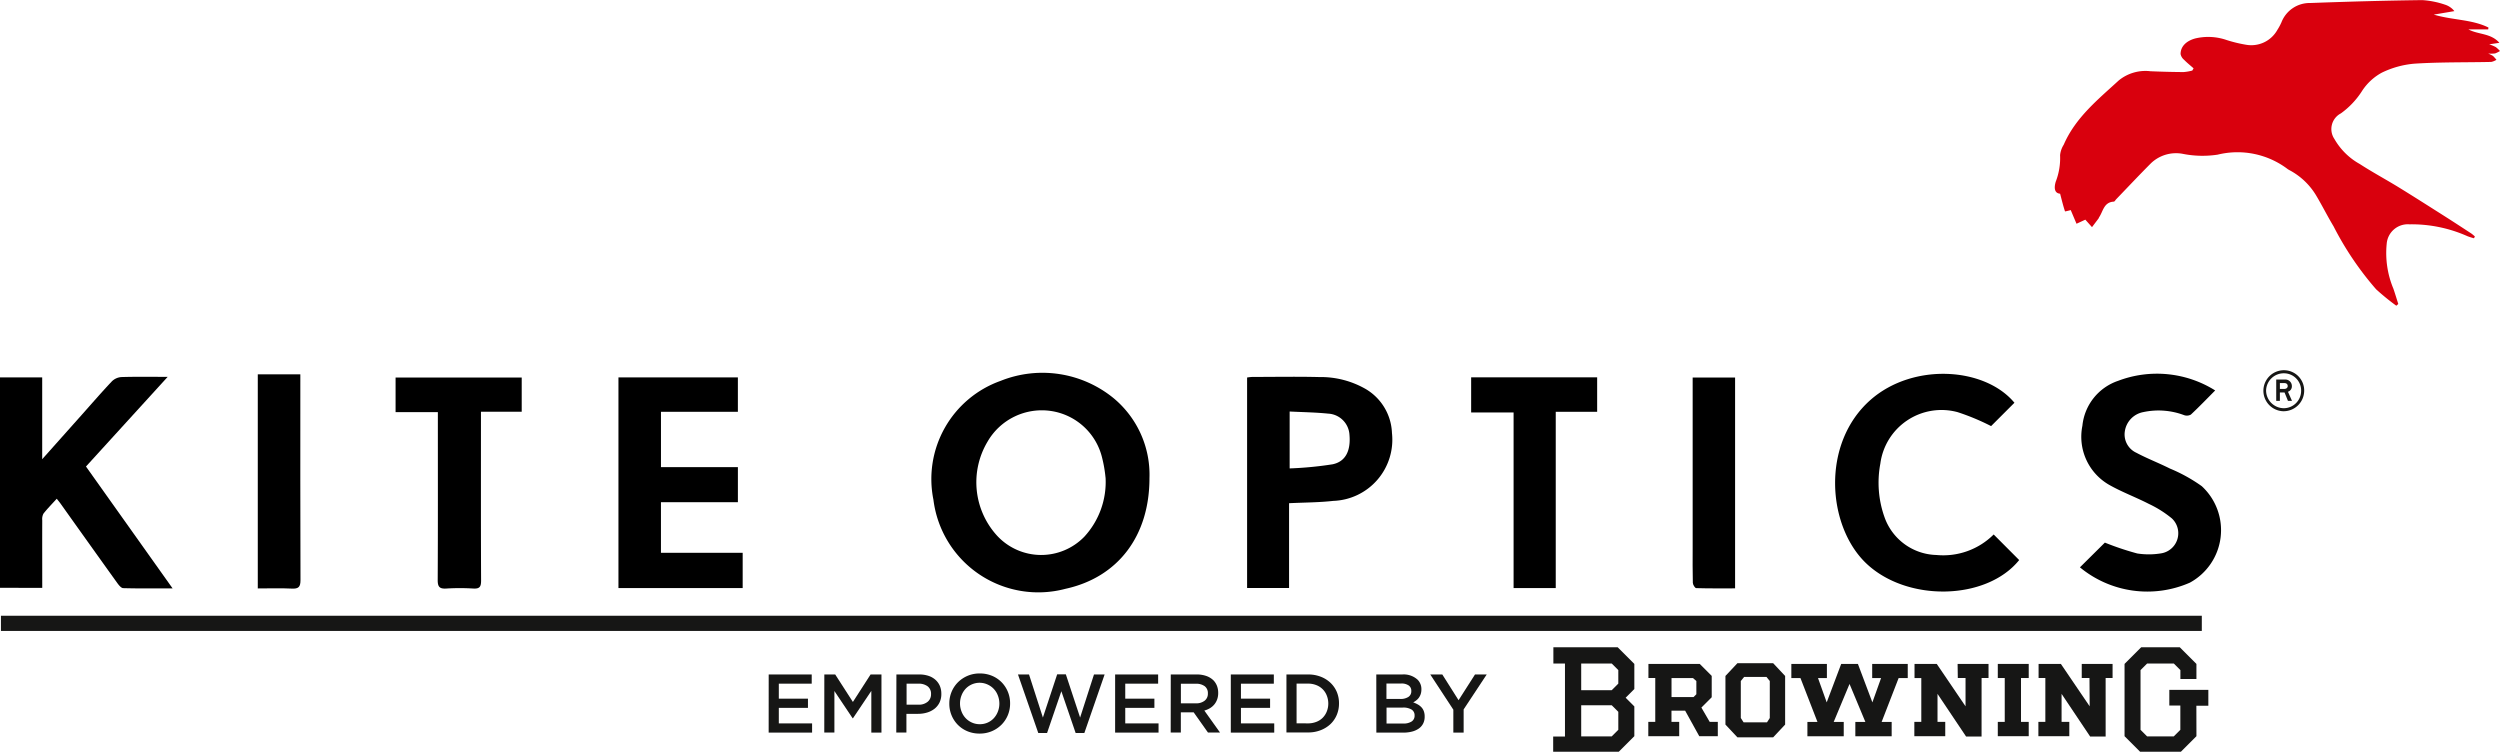
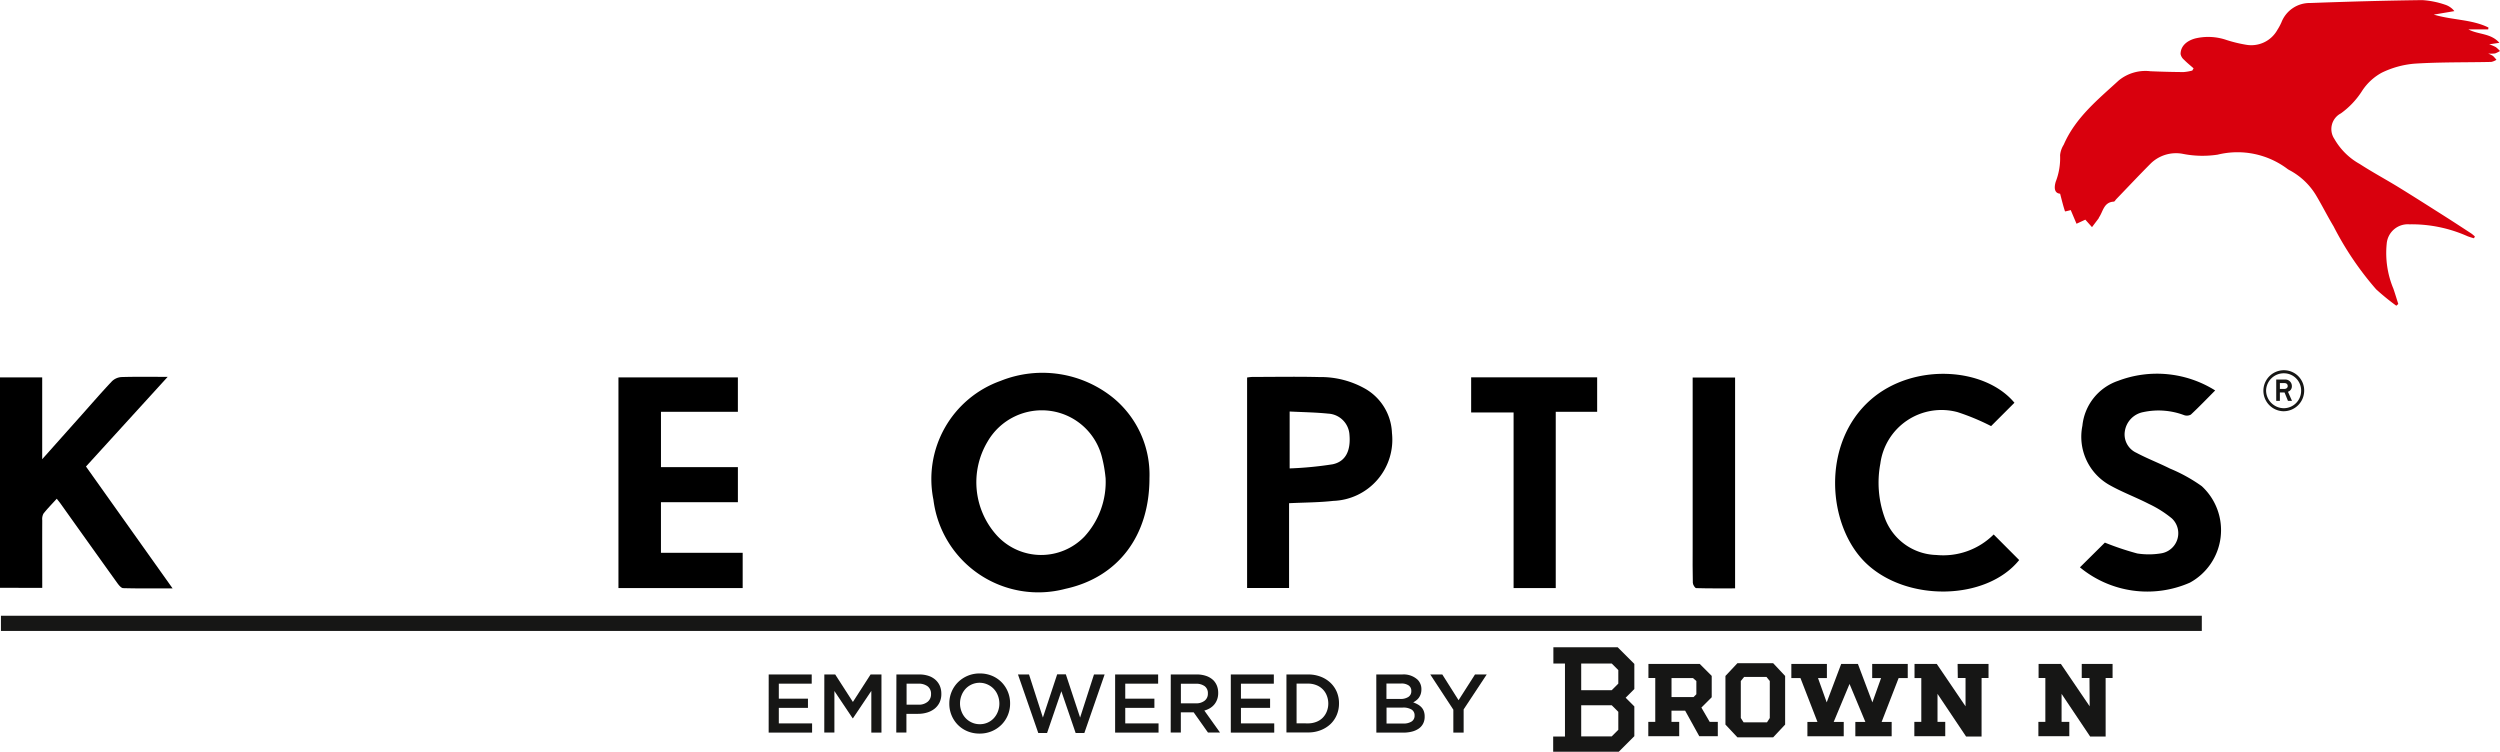
<svg xmlns="http://www.w3.org/2000/svg" id="kite" width="164.516" height="49.469" viewBox="0 0 164.516 49.469">
  <path id="Trazado_226" data-name="Trazado 226" d="M488.772,76.753h-1.305c.657.354,1.477.238,2.04.883l-.67.1a2.881,2.881,0,0,1,.432.181,2.124,2.124,0,0,1,.279.259,1.8,1.8,0,0,1-.327.16,2.308,2.308,0,0,1-.457.006,1.892,1.892,0,0,1,.326.161,2.522,2.522,0,0,1,.224.251,1.05,1.05,0,0,1-.339.14c-1.683.037-3.37.006-5.048.114a6.05,6.05,0,0,0-2.17.6,3.611,3.611,0,0,0-1.267,1.166,5.348,5.348,0,0,1-1.413,1.506,1.163,1.163,0,0,0-.427,1.683,4.351,4.351,0,0,0,1.665,1.646c.842.546,1.73,1.022,2.586,1.548,1.013.623,2.015,1.264,3.019,1.9.573.364,1.142.737,1.711,1.108.093.061.175.139.263.209l-.056.125a4.265,4.265,0,0,1-.425-.134,9.02,9.02,0,0,0-3.831-.784,1.393,1.393,0,0,0-1.491,1.292,6.088,6.088,0,0,0,.444,2.95c.112.33.213.665.319,1l-.129.115a15.268,15.268,0,0,1-1.329-1.082,20.433,20.433,0,0,1-2.8-4.142c-.4-.664-.744-1.356-1.14-2.02a4.491,4.491,0,0,0-1.761-1.676,1.168,1.168,0,0,1-.119-.072,5.473,5.473,0,0,0-4.609-.95,6.638,6.638,0,0,1-2.253-.045,2.386,2.386,0,0,0-2.14.616c-.772.775-1.522,1.573-2.282,2.362-.053.055-.1.156-.159.159-.656.033-.7.634-.964,1.025-.017.025-.023.059-.04.083-.143.191-.287.38-.43.57l-.439-.492-.58.269-.381-.9a3.556,3.556,0,0,1-.375.09c-.12-.359-.209-.728-.323-1.167-.394-.031-.4-.414-.288-.791a4.293,4.293,0,0,0,.286-1.744,1.571,1.571,0,0,1,.239-.688c.771-1.78,2.243-2.966,3.618-4.227a2.768,2.768,0,0,1,2.085-.609q1.089.047,2.18.055a3.134,3.134,0,0,0,.579-.1l.084-.147c-.211-.186-.432-.363-.628-.563a.663.663,0,0,1-.228-.376c0-.505.382-.87.974-1.029a3.7,3.7,0,0,1,2.056.106,8.981,8.981,0,0,0,1.259.307,1.966,1.966,0,0,0,2.087-.985,3.644,3.644,0,0,0,.263-.49,1.991,1.991,0,0,1,1.892-1.268c2.458-.09,4.918-.16,7.378-.191a5.786,5.786,0,0,1,1.492.3,1.279,1.279,0,0,1,.617.425l-1.358.229c1.251.372,2.508.309,3.6.85Z" transform="translate(-325.032 -74.819)" fill="#d9000d" fill-rule="evenodd" />
  <g id="Grupo_24" data-name="Grupo 24" transform="translate(0 24.55)">
    <path id="Trazado_227" data-name="Trazado 227" d="M262.588,152.169c0,3.812-2.083,6.526-5.526,7.277a6.955,6.955,0,0,1-8.691-5.864,6.857,6.857,0,0,1,4.418-7.818,7.4,7.4,0,0,1,7.426,1.127A6.543,6.543,0,0,1,262.588,152.169Zm-2.891-.039a8.676,8.676,0,0,0-.22-1.287,4.078,4.078,0,0,0-3.378-3.1,4.124,4.124,0,0,0-4.168,2.022,5.214,5.214,0,0,0,.655,6.214,3.954,3.954,0,0,0,5.715.039A5.315,5.315,0,0,0,259.7,152.13Z" transform="translate(-186.946 -145.249)" fill-rule="evenodd" />
    <path id="Trazado_228" data-name="Trazado 228" d="M72.323,159.847V146H75.1v5.385l2.6-2.917c.659-.739,1.306-1.489,1.986-2.208a.989.989,0,0,1,.623-.281c.97-.03,1.941-.013,3.048-.013l-5.376,5.9,5.7,8.02c-1.159,0-2.2.013-3.246-.016-.136,0-.294-.2-.395-.339q-1.865-2.6-3.714-5.2c-.078-.11-.165-.214-.267-.346-.306.337-.611.645-.877.983a.766.766,0,0,0-.079.435c-.006,1.47,0,2.939,0,4.449Z" transform="translate(-72.323 -145.716)" fill-rule="evenodd" />
    <path id="Trazado_229" data-name="Trazado 229" d="M197.255,159.932H189.08V146.067h7.859v2.263h-5.061v3.643h5.062v2.305h-5.063v3.331h5.378Z" transform="translate(-148.382 -145.782)" fill-rule="evenodd" />
    <path id="Trazado_230" data-name="Trazado 230" d="M310.524,154.271v5.58h-2.762V146a2.919,2.919,0,0,1,.341-.038c1.47,0,2.942-.029,4.411.008a5.937,5.937,0,0,1,3.055.788,3.508,3.508,0,0,1,1.726,2.892,4.029,4.029,0,0,1-3.867,4.469C312.493,154.224,311.548,154.222,310.524,154.271Zm.038-6.034v3.745a23.621,23.621,0,0,0,2.834-.273c.87-.186,1.2-.921,1.1-1.973a1.479,1.479,0,0,0-1.405-1.36C312.266,148.292,311.432,148.281,310.562,148.237Z" transform="translate(-225.695 -145.707)" fill-rule="evenodd" />
    <path id="Trazado_231" data-name="Trazado 231" d="M429.207,155.965l1.678,1.683c-2.152,2.669-7.387,2.781-10.076.208-2.554-2.444-2.979-7.88.307-10.759,2.8-2.45,7.505-2.146,9.457.2l-1.536,1.536a15.126,15.126,0,0,0-2.2-.917,4.058,4.058,0,0,0-5.089,3.391,6.762,6.762,0,0,0,.274,3.517,3.725,3.725,0,0,0,3.418,2.491A4.7,4.7,0,0,0,429.207,155.965Z" transform="translate(-298.01 -145.343)" fill-rule="evenodd" />
    <path id="Trazado_232" data-name="Trazado 232" d="M473.9,146.476c-.546.549-1.059,1.084-1.6,1.589a.545.545,0,0,1-.446.036,4.77,4.77,0,0,0-2.683-.2,1.506,1.506,0,0,0-1.215,1.254,1.327,1.327,0,0,0,.757,1.422c.717.382,1.482.674,2.21,1.039a10.534,10.534,0,0,1,2.091,1.157,3.934,3.934,0,0,1-.783,6.353A6.965,6.965,0,0,1,465,158.116l1.641-1.627a18.585,18.585,0,0,0,2.132.715,4.938,4.938,0,0,0,1.6-.013,1.34,1.34,0,0,0,.679-2.292,7.211,7.211,0,0,0-1.512-.955c-.874-.45-1.808-.79-2.657-1.28a3.644,3.644,0,0,1-1.721-3.863,3.486,3.486,0,0,1,2.348-2.957A7.205,7.205,0,0,1,473.9,146.476Z" transform="translate(-328.127 -145.332)" fill-rule="evenodd" />
-     <path id="Trazado_233" data-name="Trazado 233" d="M149.788,148.369h-2.782v-2.275h8.3v2.251h-2.682v.578c0,3.512-.007,7.024.009,10.537,0,.408-.1.544-.519.519a14.511,14.511,0,0,0-1.763,0c-.44.028-.576-.1-.573-.558.019-3.481.01-6.963.01-10.444Z" transform="translate(-120.974 -145.8)" fill-rule="evenodd" />
    <path id="Trazado_234" data-name="Trazado 234" d="M355.626,159.922h-2.774V148.367h-2.793v-2.31h8.292v2.266h-2.725Z" transform="translate(-253.248 -145.775)" fill-rule="evenodd" />
-     <path id="Trazado_235" data-name="Trazado 235" d="M120.989,159.578V145.489h2.8v.494c0,4.348-.007,8.7.01,13.045,0,.453-.129.582-.572.56C122.5,159.552,121.775,159.578,120.989,159.578Z" transform="translate(-104.025 -145.405)" fill-rule="evenodd" />
    <path id="Trazado_236" data-name="Trazado 236" d="M394.667,146.1v13.872c-.866,0-1.712.01-2.557-.016-.082,0-.221-.224-.224-.347-.021-.758-.011-1.517-.011-2.276V146.1Z" transform="translate(-280.487 -145.804)" fill-rule="evenodd" />
  </g>
  <g id="Grupo_25" data-name="Grupo 25" transform="translate(102.209 42.596)">
    <path id="Trazado_237" data-name="Trazado 237" d="M366.322,198.089h-.763v-1.068h4.234l1.094,1.094v1.653l-.572.572.572.572v1.958l-1.024,1.024h-4.317v-1h.776Zm1.068,0v1.755H369.4l.432-.433v-.89l-.432-.432Zm0,2.746v2.048H369.4l.432-.432v-1.183l-.432-.433H367.39" transform="translate(-365.546 -197.021)" fill="#161615" />
    <path id="Trazado_238" data-name="Trazado 238" d="M383.506,201.087v-.928h3.377l.788.788v1.405l-.68.68.547.941h.534v.941h-1.221l-.928-1.678h-.9v.737h.509v.941h-2.034v-.941h.458v-2.887Zm1.52,1.252h1.45l.184-.184v-.871l-.22-.193h-1.414Z" transform="translate(-377.238 -199.065)" fill="#161615" />
    <path id="Trazado_239" data-name="Trazado 239" d="M399.078,203.624v-2.435l.219-.27h1.469l.219.27v2.435l-.184.286h-1.538Zm-1.011.432.788.839h2.352l.788-.839v-3.2l-.788-.839h-2.352l-.788.839Z" transform="translate(-386.731 -198.97)" fill="#161615" />
    <path id="Trazado_240" data-name="Trazado 240" d="M414.9,200.159l.953,2.531.572-1.6h-.585v-.928h2.34v.928h-.6l-1.119,2.887h.661v.941h-2.391v-.941h.661l-1.043-2.5-1.042,2.5h.661v.941h-2.391v-.941h.662l-1.119-2.887h-.6v-.928h2.34v.928h-.585l.572,1.6.954-2.531Z" transform="translate(-394.847 -199.065)" fill="#161615" />
    <path id="Trazado_241" data-name="Trazado 241" d="M438.153,201.087h.457v-.928h-2.035l.013.928h.509v1.863l-1.894-2.791H433.74v.929h.446v2.886h-.458v.941h2.034v-.941h-.509V202.13l1.882,2.81h1.017Z" transform="translate(-409.961 -199.065)" fill="#161615" />
-     <path id="Trazado_242" data-name="Trazado 242" d="M451.013,201.087h.508v-.928h-2.035v.928h.457v2.887h-.457v.941h2.035v-.941h-.508Z" transform="translate(-420.227 -199.065)" fill="#161615" />
    <path id="Trazado_243" data-name="Trazado 243" d="M461.572,201.087h.457v-.928H460v.928h.509l.013,1.863-1.895-2.791H457.16v.928h.445v2.887h-.458v.941h2.035v-.941h-.509V202.13l1.882,2.81h1.018Z" transform="translate(-425.217 -199.065)" fill="#161615" />
-     <path id="Trazado_244" data-name="Trazado 244" d="M478.147,202.871l-1.024,1.024h-2.683l-1.024-1.024v-4.756l1.094-1.094h2.543l1.093,1.094v.992h-1.055v-.585l-.432-.432H474.9l-.432.432v3.93l.432.432h1.755l.432-.432v-1.6h-.725v-1.03h2.568v1.043h-.788Z" transform="translate(-435.816 -197.021)" fill="#161615" />
  </g>
  <path id="Trazado_245" data-name="Trazado 245" d="M500.934,147.216a1.146,1.146,0,0,0,1.133-1.157,1.133,1.133,0,0,0-1.133-1.141,1.163,1.163,0,0,0-1.173,1.141h0a1.176,1.176,0,0,0,1.173,1.157v.2a1.35,1.35,0,1,1,0-2.7,1.332,1.332,0,0,1,1.334,1.342,1.356,1.356,0,0,1-1.347,1.357" transform="translate(-350.638 -120.353)" fill="#161615" />
  <path id="Trazado_246" data-name="Trazado 246" d="M502.049,147.875v-1.262l.241.09v.386h.289c.137,0,.226-.081.226-.185,0-.129-.081-.2-.226-.2h-.289l-.241-.09v-.143h.595a.426.426,0,0,1,.434.417.371.371,0,0,1-.257.386l.265.6h-.265l-.225-.554h-.306v.554h-.241" transform="translate(-352.259 -121.495)" fill="#161615" />
  <g id="Grupo_26" data-name="Grupo 26" transform="translate(50.585 44.318)">
    <path id="Trazado_247" data-name="Trazado 247" d="M217.444,202.149h2.831v.607H218.11v.984h1.918v.607H218.11v1.022H220.3v.607h-2.858Z" transform="translate(-217.444 -202.083)" fill="#161615" />
    <path id="Trazado_248" data-name="Trazado 248" d="M227.948,202.149h.716l1.164,1.809,1.164-1.809h.716v3.825h-.667v-2.743l-1.208,1.8h-.022l-1.2-1.792v2.732h-.666Z" transform="translate(-224.287 -202.083)" fill="#161615" />
    <path id="Trazado_249" data-name="Trazado 249" d="M241.555,202.149h1.508a1.9,1.9,0,0,1,.6.09,1.291,1.291,0,0,1,.459.259,1.154,1.154,0,0,1,.29.4,1.316,1.316,0,0,1,.1.525v.011a1.258,1.258,0,0,1-.121.565,1.177,1.177,0,0,1-.329.407,1.47,1.47,0,0,1-.487.249,2.049,2.049,0,0,1-.6.085h-.761v1.229h-.667Zm1.451,1.989a.9.9,0,0,0,.606-.192.623.623,0,0,0,.222-.494v-.011a.607.607,0,0,0-.225-.513.966.966,0,0,0-.6-.173h-.784v1.382Z" transform="translate(-233.151 -202.083)" fill="#161615" />
    <path id="Trazado_250" data-name="Trazado 250" d="M253.536,205.917a2.043,2.043,0,0,1-.809-.156,1.919,1.919,0,0,1-.628-.424,1.951,1.951,0,0,1-.41-.625,1.984,1.984,0,0,1-.147-.763v-.011a1.981,1.981,0,0,1,.147-.762,1.944,1.944,0,0,1,.415-.628,2,2,0,0,1,1.443-.587,2.042,2.042,0,0,1,.809.156,1.917,1.917,0,0,1,.628.424,1.943,1.943,0,0,1,.41.625,1.985,1.985,0,0,1,.148.763v.011a1.982,1.982,0,0,1-.148.762,1.933,1.933,0,0,1-.415.628,2,2,0,0,1-1.443.587Zm.011-.617a1.25,1.25,0,0,0,.52-.107,1.23,1.23,0,0,0,.405-.29,1.339,1.339,0,0,0,.264-.429,1.431,1.431,0,0,0,.1-.525v-.011a1.456,1.456,0,0,0-.1-.527,1.307,1.307,0,0,0-.267-.432,1.289,1.289,0,0,0-.411-.292,1.265,1.265,0,0,0-1.448.287,1.347,1.347,0,0,0-.264.429,1.441,1.441,0,0,0-.1.525v.011a1.462,1.462,0,0,0,.1.527,1.308,1.308,0,0,0,.267.432,1.278,1.278,0,0,0,.411.292A1.241,1.241,0,0,0,253.546,205.3Z" transform="translate(-239.656 -201.961)" fill="#161615" />
    <path id="Trazado_251" data-name="Trazado 251" d="M264.505,202.129h.727l.913,2.836.94-2.847h.569l.94,2.847.913-2.836h.7l-1.334,3.852H268.3l-.94-2.748-.94,2.748h-.579Z" transform="translate(-248.101 -202.063)" fill="#161615" />
    <path id="Trazado_252" data-name="Trazado 252" d="M282.848,202.149h2.83v.607h-2.164v.984h1.918v.607h-1.918v1.022h2.191v.607h-2.858Z" transform="translate(-260.05 -202.083)" fill="#161615" />
    <path id="Trazado_253" data-name="Trazado 253" d="M293.351,202.149h1.7a1.87,1.87,0,0,1,.64.1,1.279,1.279,0,0,1,.464.282,1.109,1.109,0,0,1,.235.366,1.248,1.248,0,0,1,.082.459v.011a1.227,1.227,0,0,1-.068.423,1.106,1.106,0,0,1-.188.333,1.123,1.123,0,0,1-.287.246,1.43,1.43,0,0,1-.369.155l1.033,1.448H295.8l-.943-1.333h-.844v1.333h-.667Zm1.653,1.9a.886.886,0,0,0,.575-.173.569.569,0,0,0,.214-.469v-.011a.565.565,0,0,0-.208-.474.937.937,0,0,0-.587-.162h-.981v1.29Z" transform="translate(-266.892 -202.083)" fill="#161615" />
    <path id="Trazado_254" data-name="Trazado 254" d="M304.685,202.149h2.831v.607h-2.164v.984h1.918v.607h-1.918v1.022h2.191v.607h-2.858Z" transform="translate(-274.275 -202.083)" fill="#161615" />
    <path id="Trazado_255" data-name="Trazado 255" d="M315.188,202.149h1.426a2.262,2.262,0,0,1,.823.145,1.949,1.949,0,0,1,.645.4,1.79,1.79,0,0,1,.418.6,1.9,1.9,0,0,1,.147.752v.011a1.918,1.918,0,0,1-.147.754,1.782,1.782,0,0,1-.418.607,1.99,1.99,0,0,1-.645.4,2.226,2.226,0,0,1-.823.147h-1.426Zm1.421,3.219a1.488,1.488,0,0,0,.547-.1,1.183,1.183,0,0,0,.418-.269,1.225,1.225,0,0,0,.268-.412,1.386,1.386,0,0,0,.1-.518v-.011a1.407,1.407,0,0,0-.1-.521,1.19,1.19,0,0,0-.686-.686,1.454,1.454,0,0,0-.547-.1h-.754v2.612Z" transform="translate(-281.117 -202.083)" fill="#161615" />
    <path id="Trazado_256" data-name="Trazado 256" d="M332.151,202.149h1.712a1.354,1.354,0,0,1,1,.339.863.863,0,0,1,.256.634v.011a.951.951,0,0,1-.046.309.912.912,0,0,1-.119.235.847.847,0,0,1-.174.178,1.453,1.453,0,0,1-.2.131,1.9,1.9,0,0,1,.307.139.992.992,0,0,1,.239.189.76.76,0,0,1,.154.257.987.987,0,0,1,.054.344v.011a.979.979,0,0,1-.1.454.9.9,0,0,1-.286.328,1.375,1.375,0,0,1-.447.2,2.29,2.29,0,0,1-.579.068h-1.767Zm1.581,1.612a.942.942,0,0,0,.523-.129.435.435,0,0,0,.2-.39v-.011a.421.421,0,0,0-.172-.358.821.821,0,0,0-.5-.128h-.964v1.016Zm.2,1.617a.96.96,0,0,0,.539-.131.441.441,0,0,0,.2-.394v-.011a.435.435,0,0,0-.193-.38,1.048,1.048,0,0,0-.591-.134h-1.062v1.049Z" transform="translate(-292.167 -202.083)" fill="#161615" />
    <path id="Trazado_257" data-name="Trazado 257" d="M343.86,204.466l-1.519-2.317h.792l1.071,1.694,1.082-1.694h.771l-1.519,2.3v1.525h-.678Z" transform="translate(-298.806 -202.083)" fill="#161615" />
  </g>
  <line id="Línea_1" data-name="Línea 1" x1="144.831" transform="translate(0.062 41.02)" fill="none" stroke="#161615" stroke-width="1" />
</svg>